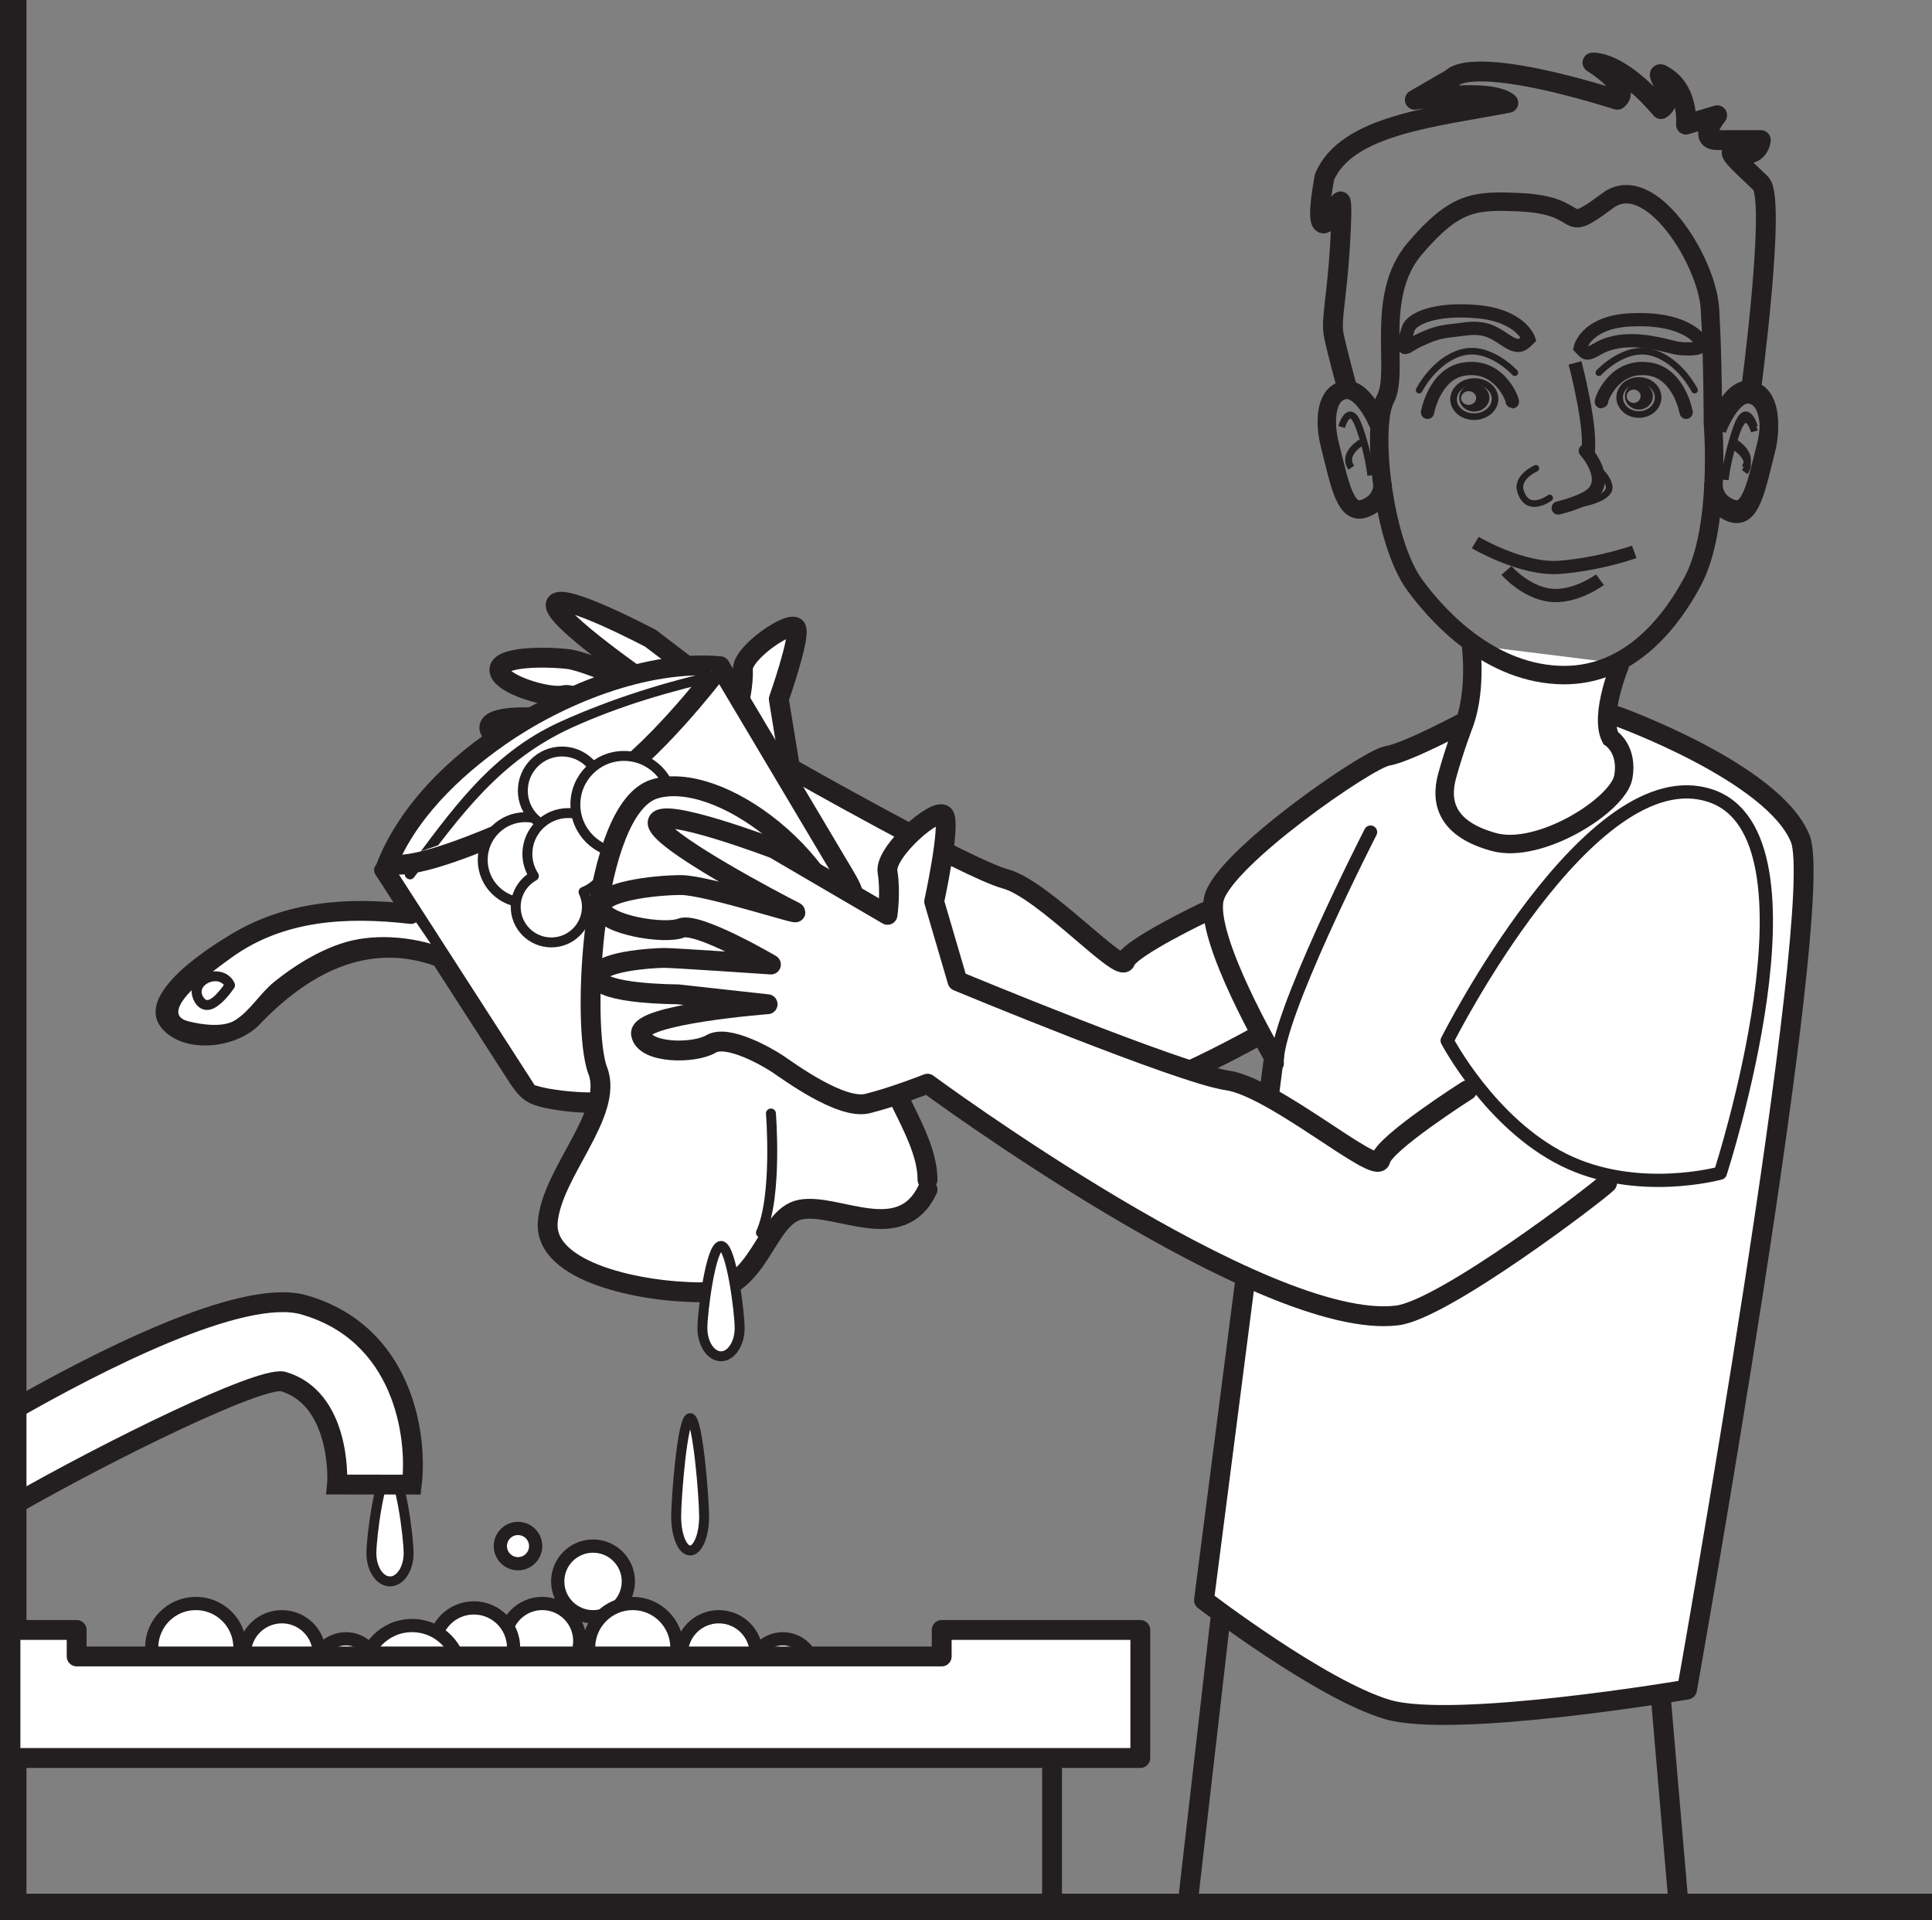
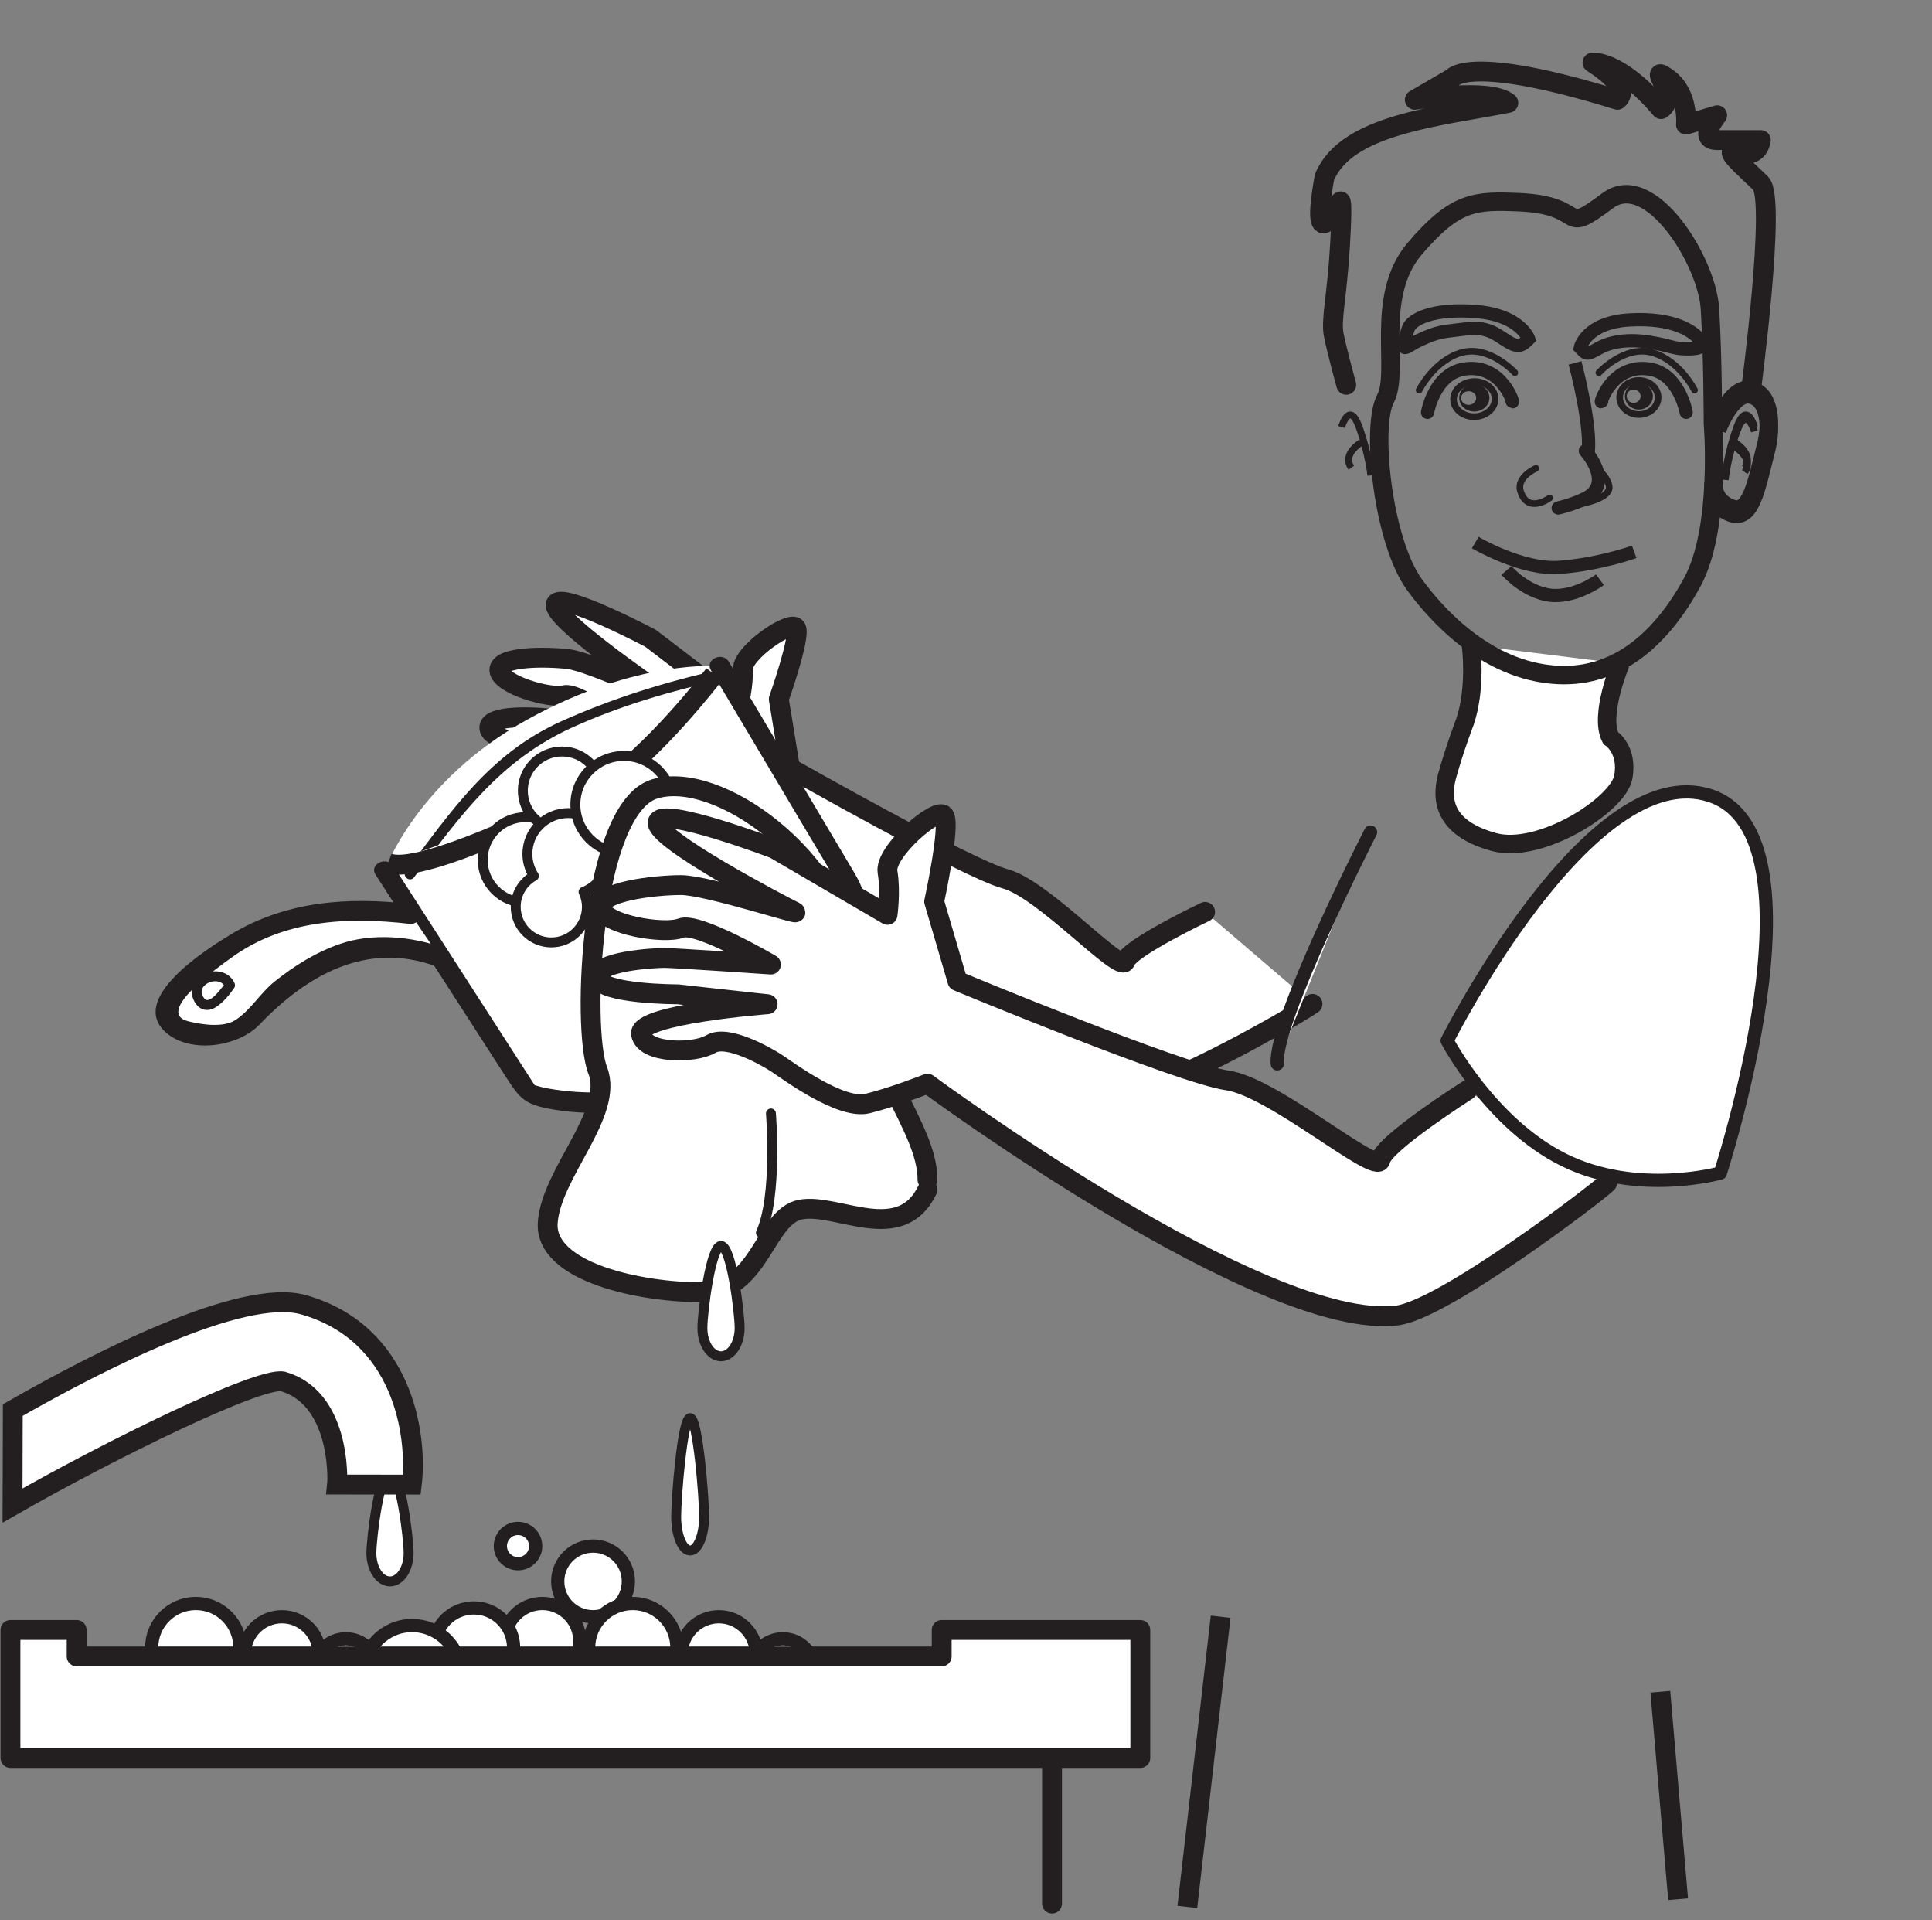
<svg xmlns="http://www.w3.org/2000/svg" width="247.669pt" height="246.112pt" viewBox="0 0 247.669 246.112" version="1.1">
  <rect x="0" y="0" width="247.669" height="246.112" fill="#808080" stroke="none" />
  <defs>
    <clipPath id="clip1">
-       <path d="M 0 0 L 247.668 0 L 247.668 246.113 L 0 246.113 Z M 0 0 " />
-     </clipPath>
+       </clipPath>
    <clipPath id="clip2">
      <path d="M 198 202 L 230 202 L 230 246.113 L 198 246.113 Z M 198 202 " />
    </clipPath>
    <clipPath id="clip3">
      <path d="M 137 192 L 171 192 L 171 246.113 L 137 246.113 Z M 137 192 " />
    </clipPath>
  </defs>
  <g id="surface1">
    <path style="fill-rule:nonzero;fill:rgb(100%,100%,100%);fill-opacity:1;stroke-width:2.546;stroke-linecap:round;stroke-linejoin:round;stroke:rgb(13.73%,12.16%,12.549%);stroke-opacity:1;stroke-miterlimit:4;" d="M 0.002 0 C 0.002 0 -9.643 -4.586 -10.221 -6.312 C -10.803 -8.047 -20.682 2.906 -25.596 4.231 C -30.51 5.559 -53.209 18.446 -53.209 18.446 L -54.65 27.274 C -54.65 27.274 -51.846 35.223 -52.428 36.375 C -53.006 37.528 -59.342 33.266 -59.256 31.086 C -59.158 28.914 -59.826 26.473 -59.826 26.473 L -71.092 35.071 C -71.092 35.071 -82.666 41.18 -83.244 39.449 C -83.826 37.719 -71.131 28.946 -69.787 28.059 C -68.451 27.172 -78.729 32.043 -81.584 32.395 C -84.443 32.746 -90.604 32.785 -90.471 30.965 C -90.338 29.145 -84.037 27.289 -82.158 27.781 C -80.287 28.27 -72.998 22.688 -72.998 22.688 C -72.998 22.688 -83.275 24.672 -84.346 24.805 C -85.416 24.938 -91.897 25.371 -91.76 23.555 C -91.619 21.735 -83.404 20.723 -83.404 20.723 L -73.889 18.473 C -73.889 18.473 -87.955 19.121 -87.865 16.946 C -87.772 14.77 -82.412 14.11 -80.494 14.957 C -78.572 15.801 -74.596 12.789 -73.611 11.946 C -72.631 11.106 -67.443 6.141 -64.494 6.496 C -61.549 6.856 -57.799 7.836 -57.799 7.836 C -57.799 7.836 -25.029 -23.238 -10.518 -23.219 C -5.424 -23.215 12.56 -12.726 13.768 -11.789 " transform="matrix(1,0,0,-1,154.486,116.879)" />
    <path style=" stroke:none;fill-rule:nonzero;fill:rgb(100%,100%,100%);fill-opacity:1;" d="M 49.309 111.574 C 49.309 111.574 53.359 100.117 67.566 92.242 C 81.777 84.367 92.301 85.387 92.301 85.387 C 92.301 85.387 92.855 95.852 75.707 105.926 C 58.555 116 49.309 111.574 49.309 111.574 " />
-     <path style=" stroke:none;fill-rule:nonzero;fill:rgb(13.73%,12.16%,12.549%);fill-opacity:1;" d="M 50.504 112.016 C 53.004 105.148 58.941 99.504 64.762 95.438 C 72.145 90.285 82.926 85.852 92.18 86.652 C 91.797 86.191 91.414 85.73 91.031 85.266 C 91.352 93.832 81.418 100.988 75.16 104.777 C 68.703 108.684 57.512 113.953 49.75 110.379 C 48.258 109.691 47.387 112.086 48.867 112.766 C 57.363 116.68 69.074 111.176 76.254 107.078 C 83.273 103.066 93.918 94.871 93.57 85.504 C 93.543 84.816 93.176 84.188 92.422 84.117 C 82.855 83.289 72.457 87.703 64.547 92.562 C 57.758 96.73 50.906 103.457 48.117 111.133 C 47.555 112.676 49.941 113.559 50.504 112.016 " />
    <path style=" stroke:none;fill-rule:nonzero;fill:rgb(100%,100%,100%);fill-opacity:1;" d="M 49.309 111.574 L 67.738 140.176 C 67.738 140.176 79.691 144.414 93.914 136.535 C 108.121 128.66 109.68 114.602 109.68 114.602 L 92.301 85.387 " />
    <path style=" stroke:none;fill-rule:nonzero;fill:rgb(13.73%,12.16%,12.549%);fill-opacity:1;" d="M 48.156 112.121 C 53.68 120.691 59.203 129.266 64.727 137.836 C 66.637 140.801 67.172 141.547 70.781 142.18 C 79.664 143.73 89.629 141.223 96.988 136.141 C 103.262 131.809 107.875 125.703 110.121 118.402 C 111.102 115.219 110.973 114.293 109.336 111.547 C 104.039 102.645 98.746 93.742 93.453 84.84 C 92.621 83.441 90.309 84.52 91.148 85.934 C 95.848 93.824 100.535 101.715 105.23 109.609 C 106.176 111.188 107.113 112.773 108.059 114.355 C 108.797 115.59 108.539 113.957 108.23 115.559 C 106.918 122.379 102.688 128.426 97.371 132.738 C 90.02 138.703 79.652 141.152 70.383 139.531 C 69.695 139.41 69.016 139.238 68.348 139.035 C 68.387 139.047 69.188 140.09 68.535 139.082 L 65.75 134.758 C 60.652 126.848 55.555 118.934 50.457 111.023 C 49.582 109.668 47.27 110.738 48.156 112.121 " />
    <path style=" stroke:none;fill-rule:nonzero;fill:rgb(100%,100%,100%);fill-opacity:1;" d="M 56.383 122.672 C 56.383 122.672 48.418 119.605 41.562 123.16 C 34.703 126.723 33.289 129.898 31.043 131.688 C 28.797 133.473 17.441 132.637 22.355 127.406 C 27.27 122.168 33.715 117.914 39.859 117.125 C 46 116.332 52.617 117.141 52.617 117.141 " />
    <path style=" stroke:none;fill-rule:nonzero;fill:rgb(13.73%,12.16%,12.549%);fill-opacity:1;" d="M 56.824 121.48 C 52.785 119.988 47.727 119.559 43.621 120.969 C 40.516 122.039 37.742 123.77 35.188 125.812 C 33.387 127.25 32.09 129.523 30.152 130.754 C 28.598 131.746 25.805 131.32 24.133 130.895 C 19.688 129.758 28.164 123.828 29.695 122.723 C 36.406 117.875 44.539 117.492 52.5 118.406 C 54.137 118.594 54.367 116.059 52.742 115.871 C 44.539 114.926 36.664 115.473 29.5 119.816 C 26.508 121.637 16.27 128.066 21.332 132.387 C 24.535 135.113 30.582 134.129 33.258 131.324 C 39.328 124.973 47.016 120.578 55.941 123.867 C 57.484 124.434 58.367 122.043 56.824 121.48 " />
-     <path style=" stroke:none;fill-rule:nonzero;fill:rgb(100%,100%,100%);fill-opacity:1;" d="M 29.477 126.27 C 29.477 126.27 27.082 129.793 25.906 128.605 C 24.723 127.418 25.055 125.586 26.938 125.18 C 28.82 124.777 29.477 126.27 29.477 126.27 " />
    <path style=" stroke:none;fill-rule:nonzero;fill:rgb(13.73%,12.16%,12.549%);fill-opacity:1;" d="M 28.945 125.902 C 28.586 126.422 26.93 128.758 26.258 128.035 C 24.688 126.328 28.07 124.766 28.891 126.551 C 29.238 127.309 30.41 126.754 30.062 125.992 C 28.746 123.121 23.59 124.715 24.719 127.906 C 25.238 129.379 26.52 129.906 27.812 128.992 C 28.684 128.383 29.41 127.516 30.008 126.645 C 30.48 125.953 29.418 125.211 28.945 125.902 " />
    <path style=" stroke:none;fill-rule:nonzero;fill:rgb(100%,100%,100%);fill-opacity:1;" d="M 52.551 112.074 C 55.344 108.441 59.871 100.441 67.34 95.664 C 76.164 90.012 92.469 86.461 92.469 86.461 " />
    <path style=" stroke:none;fill-rule:nonzero;fill:rgb(13.73%,12.16%,12.549%);fill-opacity:1;" d="M 53.082 112.445 C 59.016 104.523 64.082 97.441 73.41 93.215 C 79.488 90.461 86.066 88.535 92.582 87.098 C 93.395 86.918 93.176 85.641 92.355 85.82 C 85.34 87.367 78.359 89.547 71.812 92.512 C 62.77 96.613 57.766 104.035 52.016 111.703 C 51.516 112.375 52.582 113.117 53.082 112.445 " />
    <path style="fill:none;stroke-width:2.364;stroke-linecap:butt;stroke-linejoin:miter;stroke:rgb(13.73%,12.16%,12.549%);stroke-opacity:1;stroke-miterlimit:4;" d="M 0.001 0.001 C 0.001 0.001 1.864 5.051 4.349 4.489 C 6.833 3.926 6.962 0.122 6.325 -2.433 C 4.97 -7.851 4.29 -11.589 1.802 -10.656 C -0.679 -9.718 -0.452 -7.48 -0.452 -7.48 " transform="matrix(1,0,0,-1,220.112,55.067)" />
    <path style="fill:none;stroke-width:0.886;stroke-linecap:butt;stroke-linejoin:miter;stroke:rgb(13.73%,12.16%,12.549%);stroke-opacity:1;stroke-miterlimit:4;" d="M 0.001 0.001 C 0.001 0.001 -0.995 3.474 -2.249 0.001 C -3.495 -3.475 -3.749 -6.21 -3.749 -6.21 " transform="matrix(1,0,0,-1,224.905,55.294)" />
    <path style="fill:none;stroke-width:0.886;stroke-linecap:butt;stroke-linejoin:miter;stroke:rgb(13.73%,12.16%,12.549%);stroke-opacity:1;stroke-miterlimit:4;" d="M -0.001 -0.002 C -0.001 -0.002 2.503 -1.486 1.253 -3.224 " transform="matrix(1,0,0,-1,222.407,57.283)" />
    <path style="fill-rule:nonzero;fill:rgb(100%,100%,100%);fill-opacity:1;stroke-width:2.546;stroke-linecap:butt;stroke-linejoin:miter;stroke:rgb(13.73%,12.16%,12.549%);stroke-opacity:1;stroke-miterlimit:4;" d="M 0.001 -0.002 C 0.001 -0.002 -8.116 -10.607 -14.523 -14.428 " transform="matrix(1,0,0,-1,91.569,86.42)" />
    <path style="fill-rule:nonzero;fill:rgb(100%,100%,100%);fill-opacity:1;stroke-width:2.546;stroke-linecap:butt;stroke-linejoin:miter;stroke:rgb(13.73%,12.16%,12.549%);stroke-opacity:1;stroke-miterlimit:4;" d="M -0.001 -0.001 C 3.148 2.148 -22.637 -11.88 -27.758 -9.759 " transform="matrix(1,0,0,-1,77.477,100.847)" />
    <path style=" stroke:none;fill-rule:nonzero;fill:rgb(100%,100%,100%);fill-opacity:1;" d="M 74.324 210.324 C 74.324 212.98 72.172 215.137 69.516 215.137 C 66.863 215.137 64.707 212.98 64.707 210.324 C 64.707 207.668 66.863 205.516 69.516 205.516 C 72.172 205.516 74.324 207.668 74.324 210.324 " />
    <path style="fill:none;stroke-width:1.697;stroke-linecap:butt;stroke-linejoin:miter;stroke:rgb(13.73%,12.16%,12.549%);stroke-opacity:1;stroke-miterlimit:4;" d="M -0 0.001 C -0 -2.656 -2.152 -4.812 -4.809 -4.812 C -7.461 -4.812 -9.617 -2.656 -9.617 0.001 C -9.617 2.657 -7.461 4.809 -4.809 4.809 C -2.152 4.809 -0 2.657 -0 0.001 Z M -0 0.001 " transform="matrix(1,0,0,-1,74.324,210.325)" />
    <path style=" stroke:none;fill-rule:nonzero;fill:rgb(100%,100%,100%);fill-opacity:1;" d="M 80.551 202.688 C 80.551 205.188 78.527 207.215 76.023 207.215 C 73.52 207.215 71.496 205.188 71.496 202.688 C 71.496 200.188 73.52 198.16 76.023 198.16 C 78.527 198.16 80.551 200.188 80.551 202.688 " />
    <path style="fill:none;stroke-width:1.697;stroke-linecap:butt;stroke-linejoin:miter;stroke:rgb(13.73%,12.16%,12.549%);stroke-opacity:1;stroke-miterlimit:4;" d="M 0.001 -0.001 C 0.001 -2.501 -2.023 -4.529 -4.526 -4.529 C -7.03 -4.529 -9.054 -2.501 -9.054 -0.001 C -9.054 2.499 -7.03 4.526 -4.526 4.526 C -2.023 4.526 0.001 2.499 0.001 -0.001 Z M 0.001 -0.001 " transform="matrix(1,0,0,-1,80.55,202.686)" />
    <path style=" stroke:none;fill-rule:nonzero;fill:rgb(100%,100%,100%);fill-opacity:1;" d="M 86.773 211.172 C 86.773 214.301 84.238 216.832 81.113 216.832 C 77.988 216.832 75.457 214.301 75.457 211.172 C 75.457 208.051 77.988 205.516 81.113 205.516 C 84.238 205.516 86.773 208.051 86.773 211.172 " />
    <path style="fill:none;stroke-width:1.697;stroke-linecap:butt;stroke-linejoin:miter;stroke:rgb(13.73%,12.16%,12.549%);stroke-opacity:1;stroke-miterlimit:4;" d="M 0.001 0.001 C 0.001 -3.128 -2.534 -5.66 -5.659 -5.66 C -8.784 -5.66 -11.315 -3.128 -11.315 0.001 C -11.315 3.122 -8.784 5.657 -5.659 5.657 C -2.534 5.657 0.001 3.122 0.001 0.001 Z M 0.001 0.001 " transform="matrix(1,0,0,-1,86.772,211.173)" />
    <path style=" stroke:none;fill-rule:nonzero;fill:rgb(100%,100%,100%);fill-opacity:1;" d="M 68.668 198.16 C 68.668 199.41 67.652 200.422 66.402 200.422 C 65.156 200.422 64.141 199.41 64.141 198.16 C 64.141 196.91 65.156 195.898 66.402 195.898 C 67.652 195.898 68.668 196.91 68.668 198.16 " />
    <path style="fill:none;stroke-width:1.697;stroke-linecap:butt;stroke-linejoin:miter;stroke:rgb(13.73%,12.16%,12.549%);stroke-opacity:1;stroke-miterlimit:4;" d="M 0.001 -0.001 C 0.001 -1.251 -1.015 -2.263 -2.265 -2.263 C -3.511 -2.263 -4.526 -1.251 -4.526 -0.001 C -4.526 1.249 -3.511 2.26 -2.265 2.26 C -1.015 2.26 0.001 1.249 0.001 -0.001 Z M 0.001 -0.001 " transform="matrix(1,0,0,-1,68.667,198.159)" />
    <path style=" stroke:none;fill-rule:nonzero;fill:rgb(100%,100%,100%);fill-opacity:1;" d="M 65.84 211.172 C 65.84 213.984 63.559 216.266 60.746 216.266 C 57.934 216.266 55.656 213.984 55.656 211.172 C 55.656 208.363 57.934 206.082 60.746 206.082 C 63.559 206.082 65.84 208.363 65.84 211.172 " />
    <path style="fill:none;stroke-width:1.697;stroke-linecap:butt;stroke-linejoin:miter;stroke:rgb(13.73%,12.16%,12.549%);stroke-opacity:1;stroke-miterlimit:4;" d="M 0 0.001 C 0 -2.812 -2.281 -5.093 -5.093 -5.093 C -7.906 -5.093 -10.183 -2.812 -10.183 0.001 C -10.183 2.809 -7.906 5.09 -5.093 5.09 C -2.281 5.09 0 2.809 0 0.001 Z M 0 0.001 " transform="matrix(1,0,0,-1,65.839,211.173)" />
    <path style=" stroke:none;fill-rule:nonzero;fill:rgb(100%,100%,100%);fill-opacity:1;" d="M 96.957 212.023 C 96.957 214.676 94.801 216.832 92.145 216.832 C 89.492 216.832 87.336 214.676 87.336 212.023 C 87.336 209.367 89.492 207.215 92.145 207.215 C 94.801 207.215 96.957 209.367 96.957 212.023 " />
    <path style="fill:none;stroke-width:1.697;stroke-linecap:butt;stroke-linejoin:miter;stroke:rgb(13.73%,12.16%,12.549%);stroke-opacity:1;stroke-miterlimit:4;" d="M 0 -0.001 C 0 -2.654 -2.156 -4.81 -4.812 -4.81 C -7.464 -4.81 -9.621 -2.654 -9.621 -0.001 C -9.621 2.655 -7.464 4.807 -4.812 4.807 C -2.156 4.807 0 2.655 0 -0.001 Z M 0 -0.001 " transform="matrix(1,0,0,-1,96.957,212.022)" />
    <path style=" stroke:none;fill-rule:nonzero;fill:rgb(100%,100%,100%);fill-opacity:1;" d="M 104.312 214 C 104.312 216.188 102.535 217.961 100.352 217.961 C 98.164 217.961 96.391 216.188 96.391 214 C 96.391 211.816 98.164 210.043 100.352 210.043 C 102.535 210.043 104.312 211.816 104.312 214 " />
    <path style="fill:none;stroke-width:1.697;stroke-linecap:butt;stroke-linejoin:miter;stroke:rgb(13.73%,12.16%,12.549%);stroke-opacity:1;stroke-miterlimit:4;" d="M 0.001 0.001 C 0.001 -2.187 -1.776 -3.96 -3.96 -3.96 C -6.147 -3.96 -7.92 -2.187 -7.92 0.001 C -7.92 2.184 -6.147 3.958 -3.96 3.958 C -1.776 3.958 0.001 2.184 0.001 0.001 Z M 0.001 0.001 " transform="matrix(1,0,0,-1,104.311,214.001)" />
    <path style=" stroke:none;fill-rule:nonzero;fill:rgb(100%,100%,100%);fill-opacity:1;" d="M 30.762 211.172 C 30.762 214.301 28.227 216.832 25.102 216.832 C 21.977 216.832 19.445 214.301 19.445 211.172 C 19.445 208.051 21.977 205.516 25.102 205.516 C 28.227 205.516 30.762 208.051 30.762 211.172 " />
    <path style="fill:none;stroke-width:1.697;stroke-linecap:butt;stroke-linejoin:miter;stroke:rgb(13.73%,12.16%,12.549%);stroke-opacity:1;stroke-miterlimit:4;" d="M 0.001 0.001 C 0.001 -3.128 -2.534 -5.66 -5.659 -5.66 C -8.784 -5.66 -11.315 -3.128 -11.315 0.001 C -11.315 3.122 -8.784 5.657 -5.659 5.657 C -2.534 5.657 0.001 3.122 0.001 0.001 Z M 0.001 0.001 " transform="matrix(1,0,0,-1,30.761,211.173)" />
    <path style=" stroke:none;fill-rule:nonzero;fill:rgb(100%,100%,100%);fill-opacity:1;" d="M 40.945 212.023 C 40.945 214.676 38.789 216.832 36.133 216.832 C 33.48 216.832 31.324 214.676 31.324 212.023 C 31.324 209.367 33.48 207.215 36.133 207.215 C 38.789 207.215 40.945 209.367 40.945 212.023 " />
    <path style="fill:none;stroke-width:1.697;stroke-linecap:butt;stroke-linejoin:miter;stroke:rgb(13.73%,12.16%,12.549%);stroke-opacity:1;stroke-miterlimit:4;" d="M 0.001 -0.001 C 0.001 -2.654 -2.155 -4.81 -4.812 -4.81 C -7.464 -4.81 -9.62 -2.654 -9.62 -0.001 C -9.62 2.655 -7.464 4.807 -4.812 4.807 C -2.155 4.807 0.001 2.655 0.001 -0.001 Z M 0.001 -0.001 " transform="matrix(1,0,0,-1,40.944,212.022)" />
    <path style=" stroke:none;fill-rule:nonzero;fill:rgb(100%,100%,100%);fill-opacity:1;" d="M 48.301 214 C 48.301 216.188 46.527 217.961 44.34 217.961 C 42.152 217.961 40.379 216.188 40.379 214 C 40.379 211.816 42.152 210.043 44.34 210.043 C 46.527 210.043 48.301 211.816 48.301 214 " />
    <path style="fill:none;stroke-width:1.697;stroke-linecap:butt;stroke-linejoin:miter;stroke:rgb(13.73%,12.16%,12.549%);stroke-opacity:1;stroke-miterlimit:4;" d="M 0.002 0.001 C 0.002 -2.187 -1.772 -3.96 -3.959 -3.96 C -6.147 -3.96 -7.92 -2.187 -7.92 0.001 C -7.92 2.184 -6.147 3.958 -3.959 3.958 C -1.772 3.958 0.002 2.184 0.002 0.001 Z M 0.002 0.001 " transform="matrix(1,0,0,-1,48.299,214.001)" />
    <path style=" stroke:none;fill-rule:nonzero;fill:rgb(100%,100%,100%);fill-opacity:1;" d="M 59.051 214.566 C 59.051 218.004 56.262 220.793 52.824 220.793 C 49.391 220.793 46.602 218.004 46.602 214.566 C 46.602 211.129 49.391 208.344 52.824 208.344 C 56.262 208.344 59.051 211.129 59.051 214.566 " />
    <path style="fill:none;stroke-width:1.697;stroke-linecap:butt;stroke-linejoin:miter;stroke:rgb(13.73%,12.16%,12.549%);stroke-opacity:1;stroke-miterlimit:4;" d="M 0.001 0.001 C 0.001 -3.437 -2.788 -6.226 -6.226 -6.226 C -9.659 -6.226 -12.448 -3.437 -12.448 0.001 C -12.448 3.438 -9.659 6.223 -6.226 6.223 C -2.788 6.223 0.001 3.438 0.001 0.001 Z M 0.001 0.001 " transform="matrix(1,0,0,-1,59.05,214.567)" />
    <path style=" stroke:none;fill-rule:nonzero;fill:rgb(100%,100%,100%);fill-opacity:1;" d="M 52.383 199.07 C 52.383 201.066 51.312 202.688 49.996 202.688 C 48.676 202.688 47.609 201.066 47.609 199.07 C 47.609 197.07 48.676 188.543 49.996 188.543 C 51.312 188.543 52.383 197.07 52.383 199.07 " />
    <path style="fill:none;stroke-width:1.273;stroke-linecap:round;stroke-linejoin:round;stroke:rgb(13.73%,12.16%,12.549%);stroke-opacity:1;stroke-miterlimit:4;" d="M -0 -0.001 C -0 -1.997 -1.071 -3.619 -2.387 -3.619 C -3.708 -3.619 -4.774 -1.997 -4.774 -0.001 C -4.774 1.999 -3.708 10.526 -2.387 10.526 C -1.071 10.526 -0 1.999 -0 -0.001 Z M -0 -0.001 " transform="matrix(1,0,0,-1,52.383,199.069)" />
    <path style=" stroke:none;fill-rule:nonzero;fill:rgb(100%,100%,100%);fill-opacity:1;" d="M 1.641 180.727 L 1.605 192.965 C 14.16 185.781 33.055 176.539 36.238 177.051 C 43.527 179.141 43.316 189.262 43.207 190.273 L 52.789 190.281 C 53.555 183.898 51.648 170.867 38.949 167.238 C 30.984 164.961 12.152 174.715 1.641 180.727 " />
    <path style="fill:none;stroke-width:2.546;stroke-linecap:butt;stroke-linejoin:miter;stroke:rgb(13.73%,12.16%,12.549%);stroke-opacity:1;stroke-miterlimit:4;" d="M -0 -0.001 L -0.035 -12.24 C 12.519 -5.056 31.414 4.186 34.598 3.675 C 41.887 1.585 41.676 -8.536 41.566 -9.548 L 51.148 -9.556 C 51.914 -3.173 50.008 9.858 37.309 13.487 C 29.344 15.764 10.512 6.01 -0 -0.001 Z M -0 -0.001 " transform="matrix(1,0,0,-1,1.641,180.725)" />
    <path style="fill:none;stroke-width:1.697;stroke-linecap:round;stroke-linejoin:round;stroke:rgb(13.73%,12.16%,12.549%);stroke-opacity:1;stroke-miterlimit:4;" d="M 0.001 -0.001 L -133.523 -0.001 " transform="matrix(1,0,0,-1,134.862,225.319)" />
    <path style=" stroke:none;fill-rule:nonzero;fill:rgb(100%,100%,100%);fill-opacity:1;" d="M 72.828 110.211 C 72.828 113.234 70.375 115.688 67.352 115.688 C 64.328 115.688 61.879 113.234 61.879 110.211 C 61.879 107.188 64.328 104.734 67.352 104.734 C 70.375 104.734 72.828 107.188 72.828 110.211 " />
    <path style="fill:none;stroke-width:1.273;stroke-linecap:round;stroke-linejoin:round;stroke:rgb(13.73%,12.16%,12.549%);stroke-opacity:1;stroke-miterlimit:4;" d="M 0 -0.001 C 0 -3.024 -2.453 -5.477 -5.476 -5.477 C -8.5 -5.477 -10.949 -3.024 -10.949 -0.001 C -10.949 3.023 -8.5 5.476 -5.476 5.476 C -2.453 5.476 0 3.023 0 -0.001 Z M 0 -0.001 " transform="matrix(1,0,0,-1,72.828,110.21)" />
    <path style=" stroke:none;fill-rule:nonzero;fill:rgb(100%,100%,100%);fill-opacity:1;" d="M 77.062 101.34 C 77.062 104.113 74.816 106.359 72.043 106.359 C 69.273 106.359 67.023 104.113 67.023 101.34 C 67.023 98.57 69.273 96.32 72.043 96.32 C 74.816 96.32 77.062 98.57 77.062 101.34 " />
    <path style="fill:none;stroke-width:1.273;stroke-linecap:round;stroke-linejoin:round;stroke:rgb(13.73%,12.16%,12.549%);stroke-opacity:1;stroke-miterlimit:4;" d="M 0 0.001 C 0 -2.772 -2.246 -5.018 -5.02 -5.018 C -7.789 -5.018 -10.039 -2.772 -10.039 0.001 C -10.039 2.771 -7.789 5.021 -5.02 5.021 C -2.246 5.021 0 2.771 0 0.001 Z M 0 0.001 " transform="matrix(1,0,0,-1,77.062,101.341)" />
    <path style=" stroke:none;fill-rule:nonzero;fill:rgb(100%,100%,100%);fill-opacity:1;" d="M 78.105 109.453 C 78.105 106.555 75.754 104.207 72.855 104.207 C 69.957 104.207 67.605 106.555 67.605 109.453 C 67.605 110.492 67.918 111.457 68.441 112.27 C 67.055 113.055 66.109 114.523 66.109 116.227 C 66.109 118.75 68.152 120.789 70.676 120.789 C 73.191 120.789 75.238 118.75 75.238 116.227 C 75.238 115.543 75.074 114.898 74.805 114.316 C 76.734 113.539 78.105 111.66 78.105 109.453 " />
    <path style="fill:none;stroke-width:1.273;stroke-linecap:round;stroke-linejoin:round;stroke:rgb(13.73%,12.16%,12.549%);stroke-opacity:1;stroke-miterlimit:4;" d="M 0.002 0 C 0.002 2.899 -2.35 5.246 -5.248 5.246 C -8.147 5.246 -10.498 2.899 -10.498 0 C -10.498 -1.039 -10.186 -2.004 -9.662 -2.816 C -11.049 -3.601 -11.994 -5.07 -11.994 -6.773 C -11.994 -9.297 -9.951 -11.336 -7.428 -11.336 C -4.912 -11.336 -2.865 -9.297 -2.865 -6.773 C -2.865 -6.09 -3.029 -5.445 -3.299 -4.863 C -1.369 -4.086 0.002 -2.207 0.002 0 Z M 0.002 0 " transform="matrix(1,0,0,-1,78.104,109.453)" />
    <path style=" stroke:none;fill-rule:nonzero;fill:rgb(100%,100%,100%);fill-opacity:1;" d="M 86.207 103.113 C 86.207 106.551 83.422 109.336 79.984 109.336 C 76.547 109.336 73.758 106.551 73.758 103.113 C 73.758 99.672 76.547 96.887 79.984 96.887 C 83.422 96.887 86.207 99.672 86.207 103.113 " />
    <path style="fill:none;stroke-width:1.273;stroke-linecap:round;stroke-linejoin:round;stroke:rgb(13.73%,12.16%,12.549%);stroke-opacity:1;stroke-miterlimit:4;" d="M -0 -0.002 C -0 -3.439 -2.785 -6.224 -6.223 -6.224 C -9.66 -6.224 -12.449 -3.439 -12.449 -0.002 C -12.449 3.44 -9.66 6.225 -6.223 6.225 C -2.785 6.225 -0 3.44 -0 -0.002 Z M -0 -0.002 " transform="matrix(1,0,0,-1,86.207,103.112)" />
    <path style="fill-rule:nonzero;fill:rgb(100%,100%,100%);fill-opacity:1;stroke-width:2.546;stroke-linecap:round;stroke-linejoin:round;stroke:rgb(13.73%,12.16%,12.549%);stroke-opacity:1;stroke-miterlimit:4;" d="M -0.001 -0.001 C -3.419 -7.212 -11.532 -1.697 -16.227 -2.544 C -20.926 -3.396 -21.352 -13.154 -29.04 -13.154 C -36.727 -13.154 -49.11 -10.607 -48.684 -4.243 C -48.254 2.124 -40.141 9.76 -42.278 15.276 C -44.411 20.792 -43.129 48.8 -35.016 51.346 C -26.903 53.889 -11.102 42.432 -9.395 28.854 C -7.688 15.276 -0.001 8.061 -0.001 1.272 " transform="matrix(1,0,0,-1,118.899,152.475)" />
    <g clip-path="url(#clip1)" clip-rule="nonzero">
      <path style="fill:none;stroke-width:3.395;stroke-linecap:butt;stroke-linejoin:miter;stroke:rgb(13.73%,12.16%,12.549%);stroke-opacity:1;stroke-miterlimit:4;" d="M -0.001 0.001 L -245.974 0.001 L -245.974 244.415 " transform="matrix(1,0,0,-1,247.669,244.415)" />
    </g>
    <path style=" stroke:none;fill-rule:evenodd;fill:rgb(13.73%,12.16%,12.549%);fill-opacity:1;" d="M 212.844 216.832 L 215.121 243.422 " />
    <g clip-path="url(#clip2)" clip-rule="nonzero">
      <path style="fill:none;stroke-width:2.546;stroke-linecap:butt;stroke-linejoin:miter;stroke:rgb(13.73%,12.16%,12.549%);stroke-opacity:1;stroke-miterlimit:4;" d="M -0.002 0.001 L 2.275 -26.589 " transform="matrix(1,0,0,-1,212.846,216.833)" />
    </g>
    <path style=" stroke:none;fill-rule:evenodd;fill:rgb(13.73%,12.16%,12.549%);fill-opacity:1;" d="M 156.477 207.215 L 152.207 244.414 " />
    <g clip-path="url(#clip3)" clip-rule="nonzero">
      <path style="fill:none;stroke-width:2.546;stroke-linecap:butt;stroke-linejoin:miter;stroke:rgb(13.73%,12.16%,12.549%);stroke-opacity:1;stroke-miterlimit:4;" d="M -0.001 -0.001 L -4.271 -37.201 " transform="matrix(1,0,0,-1,156.478,207.214)" />
    </g>
-     <path style="fill-rule:nonzero;fill:rgb(100%,100%,100%);fill-opacity:1;stroke-width:2.546;stroke-linecap:round;stroke-linejoin:round;stroke:rgb(13.73%,12.16%,12.549%);stroke-opacity:1;stroke-miterlimit:4;" d="M -0.001 -0.002 C -0.001 -0.002 20.069 -7.213 23.487 -15.701 C 26.905 -24.185 8.968 -124.756 8.968 -124.756 C 8.968 -124.756 -20.927 -129.846 -29.466 -127.299 C -38.009 -124.756 -52.95 -113.299 -52.95 -113.299 L -43.985 -43.705 C -43.985 -43.705 -52.95 -28.431 -51.669 -23.338 C -50.392 -18.248 -32.028 -5.517 -29.466 -5.092 C -26.903 -4.67 -19.489 -0.697 -19.489 -0.697 " transform="matrix(1,0,0,-1,207.294,91.795)" />
    <path style="fill-rule:nonzero;fill:rgb(100%,100%,100%);fill-opacity:1;stroke-width:1.697;stroke-linecap:round;stroke-linejoin:round;stroke:rgb(13.73%,12.16%,12.549%);stroke-opacity:1;stroke-miterlimit:4;" d="M 0.001 -0.002 C 0.001 -0.002 -12.386 -24.185 -11.956 -29.705 " transform="matrix(1,0,0,-1,175.694,106.647)" />
    <path style="fill-rule:nonzero;fill:rgb(100%,100%,100%);fill-opacity:1;stroke-width:2.546;stroke-linecap:round;stroke-linejoin:round;stroke:rgb(13.73%,12.16%,12.549%);stroke-opacity:1;stroke-miterlimit:4;" d="M -0 -0.001 C -0 -0.001 -10.676 -6.79 -11.106 -8.911 C -11.527 -11.033 -24.77 0.424 -30.746 1.272 C -36.727 2.12 -65.336 14.003 -65.336 14.003 L -68.324 24.186 C -68.324 24.186 -66.191 33.948 -67.043 35.221 C -67.899 36.495 -74.731 30.553 -74.305 28.007 C -73.875 25.46 -74.305 22.491 -74.305 22.491 L -88.824 30.975 C -88.824 30.975 -103.344 36.495 -103.77 34.374 C -104.195 32.249 -87.969 23.764 -86.262 22.917 C -84.551 22.065 -97.363 26.307 -100.777 26.307 C -104.195 26.307 -111.457 25.46 -111.027 23.339 C -110.602 21.217 -102.914 19.944 -100.777 20.792 C -98.649 21.639 -89.25 16.124 -89.25 16.124 C -89.25 16.124 -101.633 16.971 -102.914 16.971 C -104.195 16.971 -111.883 16.549 -111.457 14.428 C -111.027 12.307 -101.207 12.307 -101.207 12.307 L -89.676 11.034 C -89.676 11.034 -106.332 9.76 -105.906 7.214 C -105.481 4.667 -99.07 4.667 -96.938 5.94 C -94.801 7.214 -89.676 4.245 -88.399 3.393 C -87.117 2.546 -80.281 -2.544 -76.867 -1.697 C -73.449 -0.849 -69.18 0.85 -69.18 0.85 C -69.18 0.85 -26.051 -30.978 -8.969 -28.853 C -2.977 -28.111 16.652 -13.154 17.934 -11.88 " transform="matrix(1,0,0,-1,188.078,139.745)" />
    <path style=" stroke:none;fill-rule:nonzero;fill:rgb(100%,100%,100%);fill-opacity:1;" d="M 219.254 101.98 C 234.625 107.07 220.531 150.352 220.531 150.352 C 220.531 150.352 209.855 153.324 200.465 148.656 C 191.066 143.988 185.516 133.379 185.516 133.379 C 185.516 133.379 203.879 96.887 219.254 101.98 " />
    <path style="fill:none;stroke-width:1.697;stroke-linecap:round;stroke-linejoin:round;stroke:rgb(13.73%,12.16%,12.549%);stroke-opacity:1;stroke-miterlimit:4;" d="M 0.002 -0.002 C 15.373 -5.092 1.279 -48.373 1.279 -48.373 C 1.279 -48.373 -9.397 -51.346 -18.787 -46.678 C -28.186 -42.01 -33.736 -31.4 -33.736 -31.4 C -33.736 -31.4 -15.373 5.092 0.002 -0.002 Z M 0.002 -0.002 " transform="matrix(1,0,0,-1,219.252,101.979)" />
    <path style="fill-rule:nonzero;fill:rgb(100%,100%,100%);fill-opacity:1;stroke-width:2.364;stroke-linecap:butt;stroke-linejoin:miter;stroke:rgb(13.73%,12.16%,12.549%);stroke-opacity:1;stroke-miterlimit:4;" d="M 0.002 0 C 0.002 0 -2.779 -6.578 -1.275 -9.527 C -1.275 -9.527 1.01 -10.976 0.353 -14.555 C -0.303 -18.133 -10.357 -24.492 -16.244 -22.867 C -22.139 -21.242 -23.205 -17.957 -22.225 -14.383 C -21.24 -10.808 -19.936 -7.441 -19.936 -7.441 C -18.436 -2.976 -19.178 2.383 -19.178 2.383 " transform="matrix(1,0,0,-1,207.74,85.051)" />
    <path style="fill:none;stroke-width:0.849;stroke-linecap:round;stroke-linejoin:round;stroke:rgb(13.73%,12.16%,12.549%);stroke-opacity:1;stroke-miterlimit:4;" d="M 0.002 0.002 C 0.002 0.002 -3.272 3.588 -6.85 2.572 C -10.354 1.576 -12.268 -2.233 -12.268 -2.233 " transform="matrix(1,0,0,-1,194.193,47.767)" />
    <path style="fill:none;stroke-width:1.697;stroke-linecap:round;stroke-linejoin:round;stroke:rgb(13.73%,12.16%,12.549%);stroke-opacity:1;stroke-miterlimit:4;" d="M 0.001 -0 C 0.36 -0.762 -1.124 4.875 -6.105 4.129 C -9.948 3.558 -10.835 -1.422 -10.835 -1.422 " transform="matrix(1,0,0,-1,193.835,51.425)" />
    <path style="fill:none;stroke-width:0.849;stroke-linecap:round;stroke-linejoin:round;stroke:rgb(13.73%,12.16%,12.549%);stroke-opacity:1;stroke-miterlimit:4;" d="M -0 0.002 C -0 0.002 3.273 3.588 6.852 2.572 C 10.359 1.576 12.266 -2.233 12.266 -2.233 " transform="matrix(1,0,0,-1,204.965,47.767)" />
    <path style="fill:none;stroke-width:1.697;stroke-linecap:round;stroke-linejoin:round;stroke:rgb(13.73%,12.16%,12.549%);stroke-opacity:1;stroke-miterlimit:4;" d="M 0.002 -0 C -0.365 -0.762 1.119 4.875 6.1 4.129 C 9.943 3.558 10.83 -1.422 10.83 -1.422 " transform="matrix(1,0,0,-1,205.326,51.425)" />
    <path style="fill:none;stroke-width:1.697;stroke-linecap:round;stroke-linejoin:round;stroke:rgb(13.73%,12.16%,12.549%);stroke-opacity:1;stroke-miterlimit:4;" d="M -0 0.002 C 0.269 -0.272 0.984 -1.178 1.394 -2.248 C 1.902 -3.592 1.91 -5.147 -0 -6.092 C -1.641 -6.909 -3.477 -7.315 -3.477 -7.315 " transform="matrix(1,0,0,-1,203.227,57.791)" />
    <path style="fill:none;stroke-width:0.849;stroke-linecap:round;stroke-linejoin:round;stroke:rgb(13.73%,12.16%,12.549%);stroke-opacity:1;stroke-miterlimit:4;" d="M 0 -0.002 C 0 -0.002 4.293 0.611 4.293 2.233 C 4.293 2.233 4.293 3.455 2.652 4.67 " transform="matrix(1,0,0,-1,202,64.697)" />
    <path style="fill:none;stroke-width:0.849;stroke-linecap:round;stroke-linejoin:round;stroke:rgb(13.73%,12.16%,12.549%);stroke-opacity:1;stroke-miterlimit:4;" d="M -0 -0.001 C -0 -0.001 -3 -2.251 -3.816 1.152 C -3.766 1.101 -4.258 2.554 -1.773 3.792 " transform="matrix(1,0,0,-1,198.66,63.816)" />
    <path style="fill:none;stroke-width:1.697;stroke-linecap:butt;stroke-linejoin:miter;stroke:rgb(13.73%,12.16%,12.549%);stroke-opacity:1;stroke-miterlimit:4;" d="M -0.001 -0.001 C -0.001 -0.001 -1.024 2.999 -6.583 3.503 C -12.153 4.006 -15.032 2.538 -15.435 1.354 C -16.665 -2.294 -15.747 -0.978 -14.232 -0.255 C -11.446 1.077 -10.95 0.909 -8.142 1.284 C -5.337 1.663 -4.239 0.647 -2.755 -0.29 C -1.267 -1.228 -0.794 -0.79 -0.001 -0.001 Z M -0.001 -0.001 " transform="matrix(1,0,0,-1,195.97,43.448)" />
    <path style="fill:none;stroke-width:1.697;stroke-linecap:butt;stroke-linejoin:miter;stroke:rgb(13.73%,12.16%,12.549%);stroke-opacity:1;stroke-miterlimit:4;" d="M -0 -0 C -0 -0 0.699 3.261 6.375 3.57 C 12.043 3.875 14.465 2.074 15.258 1.105 C 16.059 0.133 15.281 -0.184 13.574 -0.149 C 11.875 -0.114 11.805 0.222 8.973 0.695 C 6.141 1.172 3.863 0.797 2.316 -0.09 C 0.773 -0.969 0.773 -0.813 -0 -0 Z M -0 -0 " transform="matrix(1,0,0,-1,202.582,44.57)" />
    <path style=" stroke:none;fill-rule:nonzero;fill:rgb(13.73%,12.16%,12.549%);fill-opacity:1;" d="M 206.914 71.121 L 207.043 71.121 C 207.074 71.121 207.078 71.066 207.043 71.066 L 206.922 71.066 C 206.887 71.066 206.879 71.121 206.914 71.121 " />
    <path style=" stroke:none;fill-rule:nonzero;fill:rgb(13.73%,12.16%,12.549%);fill-opacity:1;" d="M 188.301 51.895 C 187.77 51.91 187.316 51.535 187.301 51.051 C 187.285 50.566 187.699 50.16 188.238 50.137 C 188.77 50.121 189.219 50.492 189.234 50.98 C 189.254 51.465 188.836 51.871 188.301 51.895 M 188.926 49.234 C 187.863 49.273 187.02 50.09 187.062 51.059 C 187.094 52.027 187.988 52.781 189.062 52.742 C 190.129 52.703 190.961 51.887 190.93 50.918 C 190.891 49.949 189.996 49.195 188.926 49.234 " />
    <path style="fill:none;stroke-width:0.849;stroke-linecap:butt;stroke-linejoin:miter;stroke:rgb(13.73%,12.16%,12.549%);stroke-opacity:1;stroke-miterlimit:4;" d="M -0.002 -0.001 C 0.049 -1.239 -1.107 -2.29 -2.576 -2.345 C -4.045 -2.395 -5.271 -1.434 -5.322 -0.192 C -5.365 1.05 -4.213 2.101 -2.74 2.155 C -1.271 2.206 -0.045 1.241 -0.002 -0.001 Z M -0.002 -0.001 " transform="matrix(1,0,0,-1,191.658,51.058)" />
    <path style=" stroke:none;fill-rule:nonzero;fill:rgb(13.73%,12.16%,12.549%);fill-opacity:1;" d="M 209.422 51.641 C 208.926 51.641 208.527 51.254 208.527 50.785 C 208.527 50.312 208.926 49.934 209.422 49.934 C 209.914 49.934 210.316 50.312 210.316 50.785 C 210.316 51.254 209.914 51.641 209.422 51.641 M 210.094 49.082 C 209.102 49.082 208.305 49.844 208.305 50.785 C 208.305 51.727 209.102 52.488 210.094 52.488 C 211.086 52.488 211.887 51.727 211.887 50.785 C 211.887 49.844 211.086 49.082 210.094 49.082 " />
    <path style="fill:none;stroke-width:0.849;stroke-linecap:butt;stroke-linejoin:miter;stroke:rgb(13.73%,12.16%,12.549%);stroke-opacity:1;stroke-miterlimit:4;" d="M -0 0.002 C -0 -1.205 -1.102 -2.186 -2.465 -2.186 C -3.828 -2.186 -4.93 -1.205 -4.93 0.002 C -4.93 1.205 -3.828 2.181 -2.465 2.181 C -1.102 2.181 -0 1.205 -0 0.002 Z M -0 0.002 " transform="matrix(1,0,0,-1,212.559,50.943)" />
    <path style="fill:none;stroke-width:1.697;stroke-linecap:butt;stroke-linejoin:miter;stroke:rgb(13.73%,12.16%,12.549%);stroke-opacity:1;stroke-miterlimit:4;" d="M 0.001 -0.001 C 0.001 -0.001 -4.394 -1.591 -9.589 -1.986 C -14.386 -2.353 -20.378 1.19 -20.378 1.19 " transform="matrix(1,0,0,-1,209.495,70.729)" />
    <path style="fill:none;stroke-width:1.697;stroke-linecap:butt;stroke-linejoin:miter;stroke:rgb(13.73%,12.16%,12.549%);stroke-opacity:1;stroke-miterlimit:4;" d="M -0 -0.002 C -0 -0.002 -3.219 -2.381 -6.395 -1.982 C -9.59 -1.588 -11.988 1.19 -11.988 1.19 " transform="matrix(1,0,0,-1,205.102,74.303)" />
    <path style="fill:none;stroke-width:1.697;stroke-linecap:butt;stroke-linejoin:miter;stroke:rgb(13.73%,12.16%,12.549%);stroke-opacity:1;stroke-miterlimit:4;" d="M 0.002 0.001 C 0.002 0.001 2.369 -8.878 1.588 -11.98 " transform="matrix(1,0,0,-1,201.904,46.512)" />
    <path style="fill:none;stroke-width:2.364;stroke-linecap:butt;stroke-linejoin:miter;stroke:rgb(13.73%,12.16%,12.549%);stroke-opacity:1;stroke-miterlimit:4;" d="M 0.002 0 C 0.002 0 1.131 -13.453 -2.623 -20.387 C -6.373 -27.312 -11.994 -32.695 -19.861 -32.312 C -29.404 -31.847 -35.979 -23.847 -38.229 -20.769 C -42.361 -15.113 -43.85 -0.383 -41.975 3.078 C -40.1 6.543 -43.475 16.16 -38.229 22.317 C -32.982 28.473 -30.451 28.512 -24.854 28.281 C -15.834 27.906 -19.83 23.742 -13.49 28.473 C -8.068 32.52 -0.752 20.778 -0.377 14.621 C 0.002 8.469 0.002 0 0.002 0 Z M 0.002 0 " transform="matrix(1,0,0,-1,219.58,54.196)" />
-     <path style="fill:none;stroke-width:2.364;stroke-linecap:butt;stroke-linejoin:miter;stroke:rgb(13.73%,12.16%,12.549%);stroke-opacity:1;stroke-miterlimit:4;" d="M -0.001 -0.002 C -0.001 -0.002 -2.032 5.053 -4.517 4.49 C -6.997 3.928 -6.962 0.119 -6.321 -2.431 C -4.97 -7.853 -4.29 -11.588 -1.806 -10.654 C 0.675 -9.721 0.452 -7.478 0.452 -7.478 " transform="matrix(1,0,0,-1,176.778,54.502)" />
    <path style="fill:none;stroke-width:0.886;stroke-linecap:butt;stroke-linejoin:miter;stroke:rgb(13.73%,12.16%,12.549%);stroke-opacity:1;stroke-miterlimit:4;" d="M 0.001 -0.001 C 0.001 -0.001 1.001 3.475 2.247 -0.001 C 3.497 -3.478 3.747 -6.208 3.747 -6.208 " transform="matrix(1,0,0,-1,171.983,54.729)" />
    <path style="fill:none;stroke-width:0.886;stroke-linecap:butt;stroke-linejoin:miter;stroke:rgb(13.73%,12.16%,12.549%);stroke-opacity:1;stroke-miterlimit:4;" d="M 0.001 -0.001 C 0.001 -0.001 -2.503 -1.485 -1.249 -3.227 " transform="matrix(1,0,0,-1,174.483,56.718)" />
    <path style="fill:none;stroke-width:2.364;stroke-linecap:butt;stroke-linejoin:miter;stroke:rgb(13.73%,12.16%,12.549%);stroke-opacity:1;stroke-miterlimit:4;" d="M 0.001 -0.002 C 0.001 -0.002 1.864 5.053 4.349 4.49 C 6.833 3.928 6.962 0.119 6.325 -2.431 C 4.97 -7.853 4.29 -11.588 1.802 -10.654 C -0.679 -9.721 -0.452 -7.478 -0.452 -7.478 " transform="matrix(1,0,0,-1,220.112,54.502)" />
    <path style="fill:none;stroke-width:0.886;stroke-linecap:butt;stroke-linejoin:miter;stroke:rgb(13.73%,12.16%,12.549%);stroke-opacity:1;stroke-miterlimit:4;" d="M 0.001 -0.001 C 0.001 -0.001 -0.995 3.475 -2.249 -0.001 C -3.495 -3.478 -3.749 -6.208 -3.749 -6.208 " transform="matrix(1,0,0,-1,224.905,54.729)" />
    <path style="fill:none;stroke-width:0.886;stroke-linecap:butt;stroke-linejoin:miter;stroke:rgb(13.73%,12.16%,12.549%);stroke-opacity:1;stroke-miterlimit:4;" d="M -0.001 -0.001 C -0.001 -0.001 2.503 -1.485 1.253 -3.227 " transform="matrix(1,0,0,-1,222.407,56.718)" />
    <path style="fill:none;stroke-width:2.546;stroke-linecap:round;stroke-linejoin:round;stroke:rgb(13.73%,12.16%,12.549%);stroke-opacity:1;stroke-miterlimit:4;" d="M 0.002 0.002 C 0.002 0.002 3.256 24.517 1.26 26.502 C -0.736 28.486 -4.135 31.267 -1.537 30.47 C 1.057 29.677 1.26 32.06 1.26 32.06 L -4.334 32.06 C -6.936 32.06 -4.334 35.24 -4.334 35.24 L -8.33 34.045 C -8.33 34.045 -7.932 38.013 -10.725 40.002 C -13.525 41.99 -9.131 37.619 -11.529 36.033 C -16.924 42.38 -20.318 41.99 -20.318 41.99 C -20.318 41.99 -15.123 38.81 -17.123 37.224 C -36.303 43.177 -38.299 40.002 -38.299 40.002 L -43.092 37.224 C -43.092 37.224 -33.502 38.81 -31.107 36.826 C -40.295 35.041 -51.885 34.045 -54.678 27.295 C -56.682 16.181 -52.682 24.123 -52.682 24.123 C -52.682 24.123 -52.283 25.31 -52.682 18.56 C -53.08 11.81 -53.881 9.033 -53.479 7.048 C -53.08 5.06 -51.885 0.693 -51.885 0.693 " transform="matrix(1,0,0,-1,224.463,50.013)" />
    <path style="fill-rule:nonzero;fill:rgb(100%,100%,100%);fill-opacity:1;stroke-width:1.273;stroke-linecap:round;stroke-linejoin:round;stroke:rgb(13.73%,12.16%,12.549%);stroke-opacity:1;stroke-miterlimit:4;" d="M -0.001 0.001 C -0.001 0.001 0.85 -10.609 -1.283 -15.277 " transform="matrix(1,0,0,-1,98.83,142.715)" />
    <path style=" stroke:none;fill-rule:nonzero;fill:rgb(100%,100%,100%);fill-opacity:1;" d="M 94.816 170.215 C 94.816 172.211 93.746 173.832 92.43 173.832 C 91.109 173.832 90.043 172.211 90.043 170.215 C 90.043 168.215 91.109 159.688 92.43 159.688 C 93.746 159.688 94.816 168.215 94.816 170.215 " />
    <path style="fill:none;stroke-width:1.273;stroke-linecap:round;stroke-linejoin:round;stroke:rgb(13.73%,12.16%,12.549%);stroke-opacity:1;stroke-miterlimit:4;" d="M -0 -0.001 C -0 -1.997 -1.07 -3.619 -2.387 -3.619 C -3.707 -3.619 -4.774 -1.997 -4.774 -0.001 C -4.774 1.999 -3.707 10.526 -2.387 10.526 C -1.07 10.526 -0 1.999 -0 -0.001 Z M -0 -0.001 " transform="matrix(1,0,0,-1,94.817,170.214)" />
    <path style=" stroke:none;fill-rule:nonzero;fill:rgb(100%,100%,100%);fill-opacity:1;" d="M 90.262 194.387 C 90.262 196.781 89.457 198.727 88.469 198.727 C 87.48 198.727 86.68 196.781 86.68 194.387 C 86.68 191.988 87.48 181.754 88.469 181.754 C 89.457 181.754 90.262 191.988 90.262 194.387 " />
    <path style="fill:none;stroke-width:1.273;stroke-linecap:round;stroke-linejoin:round;stroke:rgb(13.73%,12.16%,12.549%);stroke-opacity:1;stroke-miterlimit:4;" d="M 0.002 -0.001 C 0.002 -2.396 -0.803 -4.341 -1.791 -4.341 C -2.779 -4.341 -3.58 -2.396 -3.58 -0.001 C -3.58 2.397 -2.779 12.631 -1.791 12.631 C -0.803 12.631 0.002 2.397 0.002 -0.001 Z M 0.002 -0.001 " transform="matrix(1,0,0,-1,90.26,194.385)" />
    <path style="fill:none;stroke-width:2.546;stroke-linecap:round;stroke-linejoin:round;stroke:rgb(13.73%,12.16%,12.549%);stroke-opacity:1;stroke-miterlimit:4;" d="M 0.001 0.001 L 0.001 -18.105 " transform="matrix(1,0,0,-1,134.862,225.883)" />
    <path style="fill-rule:nonzero;fill:rgb(100%,100%,100%);fill-opacity:1;stroke-width:2.546;stroke-linecap:round;stroke-linejoin:round;stroke:rgb(13.73%,12.16%,12.549%);stroke-opacity:1;stroke-miterlimit:4;" d="M -0 0.001 L -0 -3.394 L -110.891 -3.394 L -110.891 0.001 L -119.379 0.001 L -119.379 -16.41 L 25.461 -16.41 L 25.461 0.001 Z M -0 0.001 " transform="matrix(1,0,0,-1,120.719,208.911)" />
  </g>
</svg>